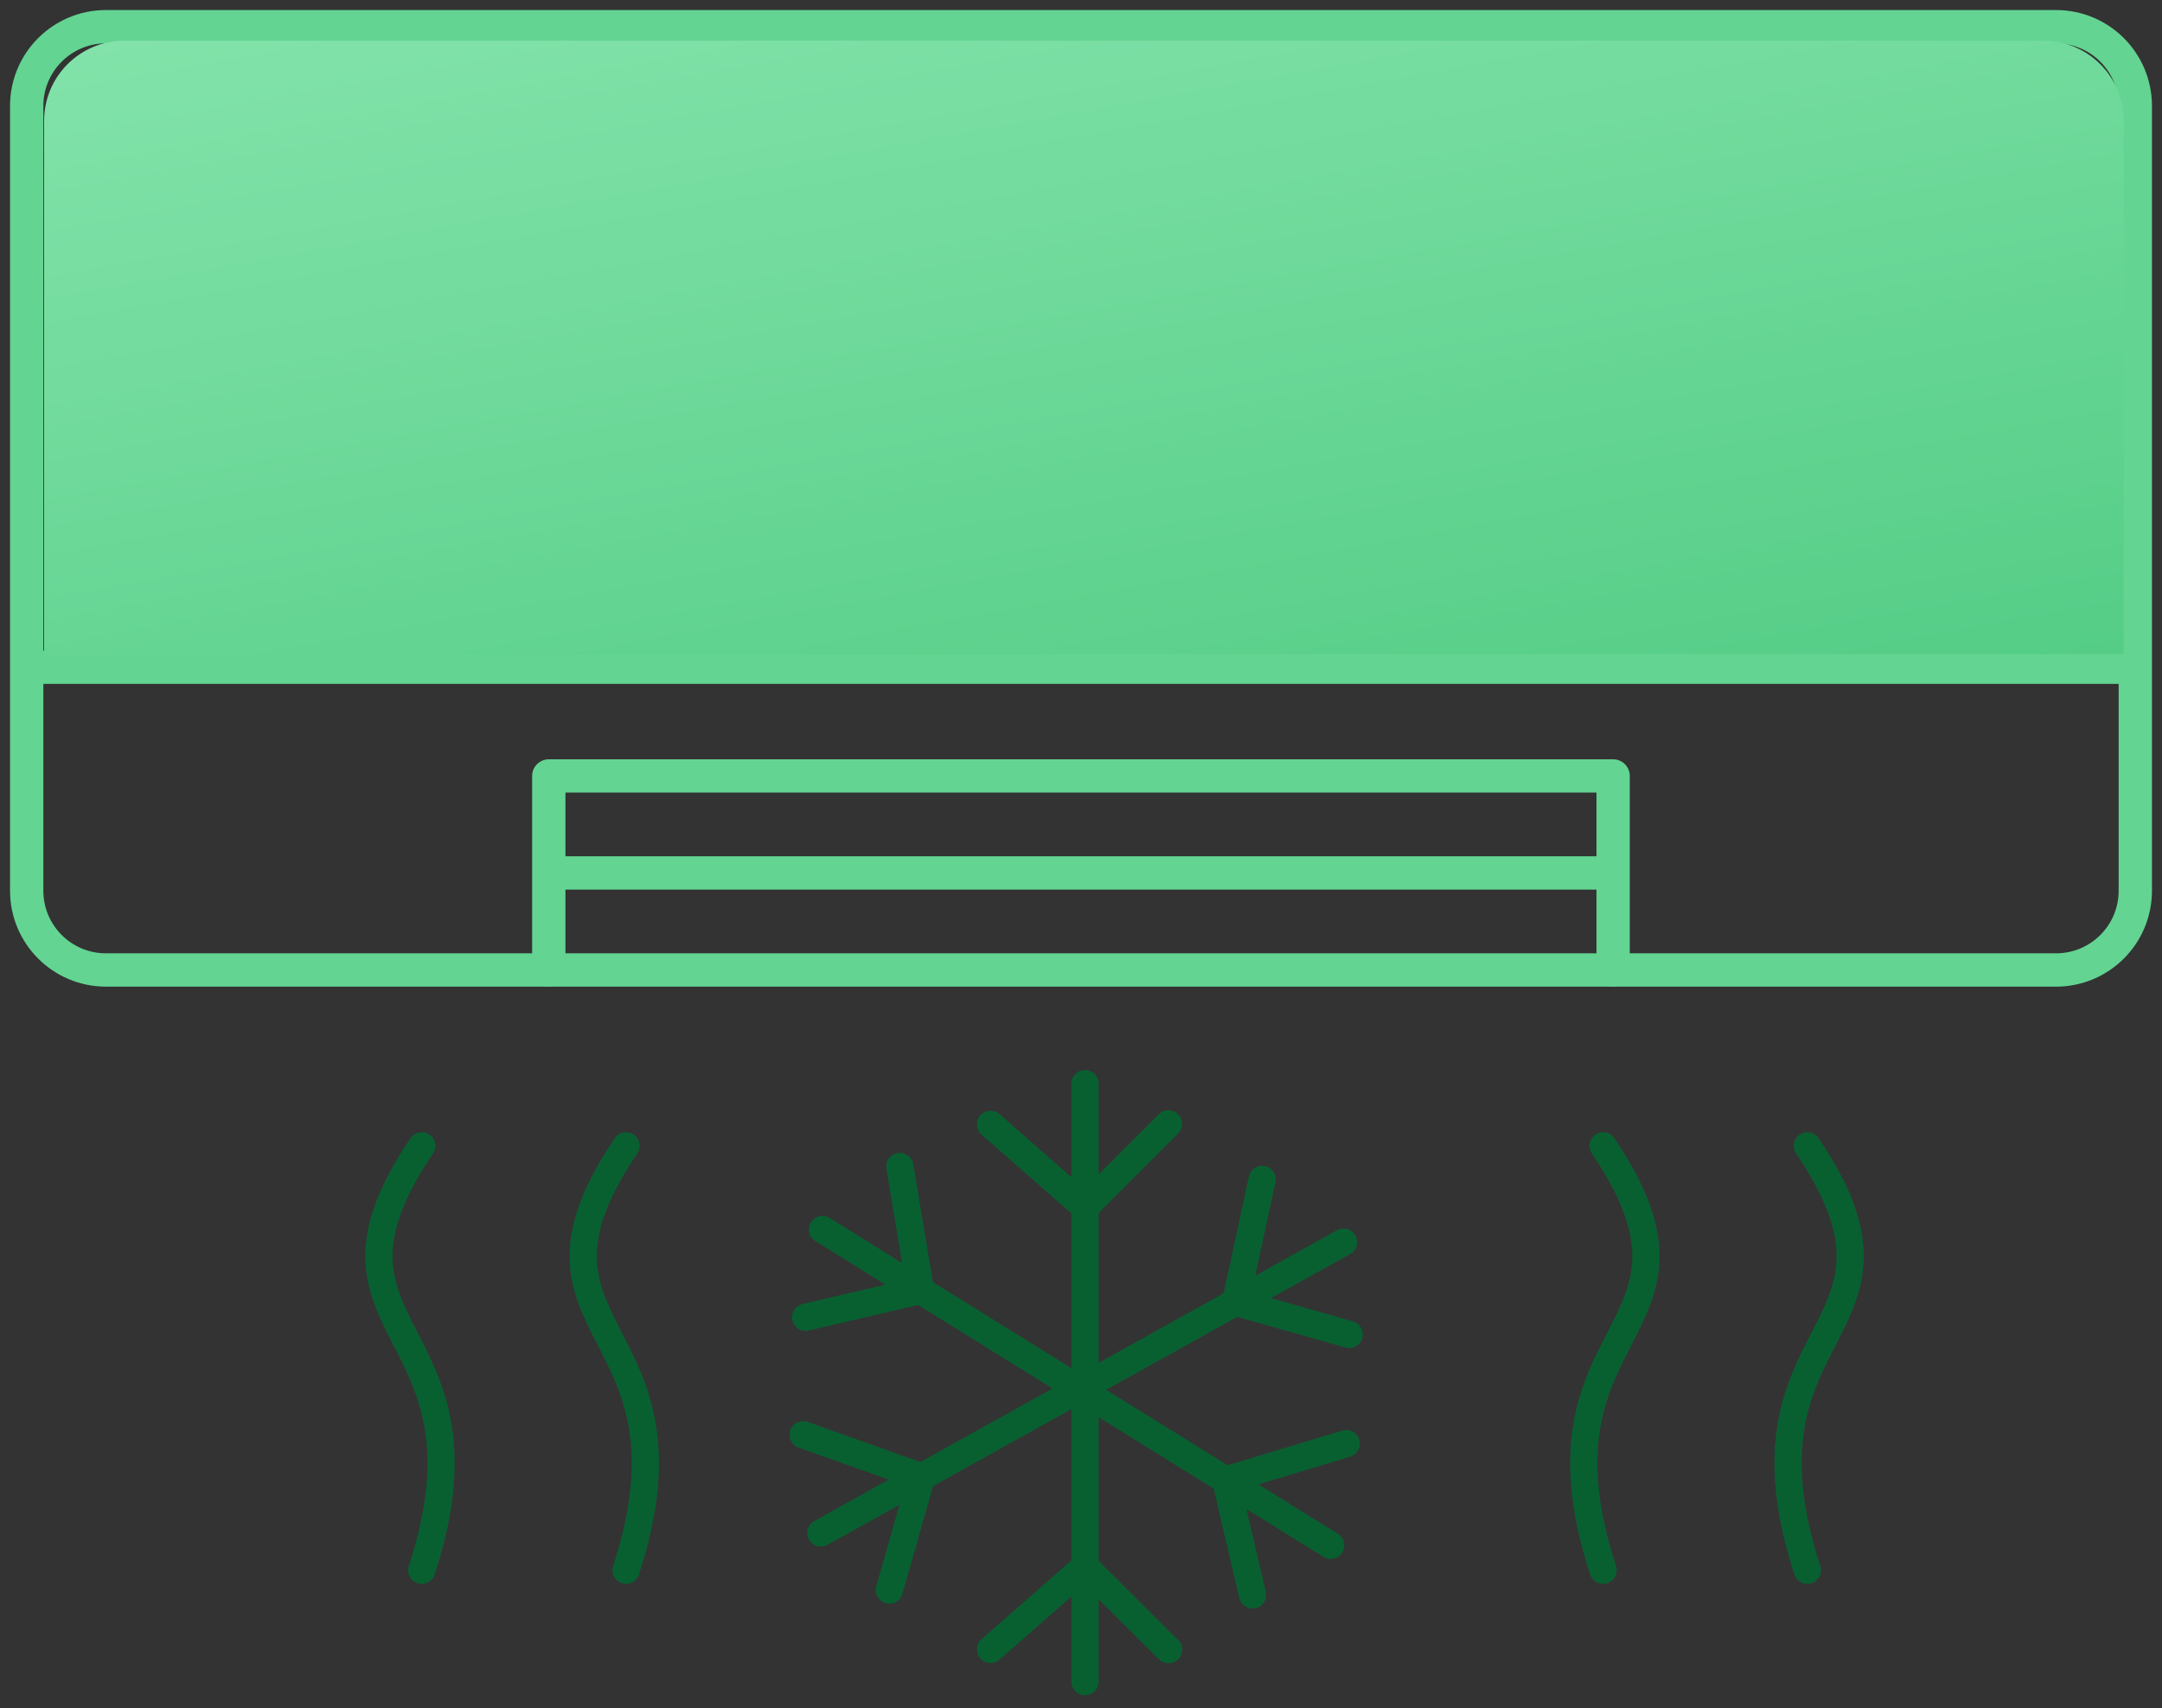
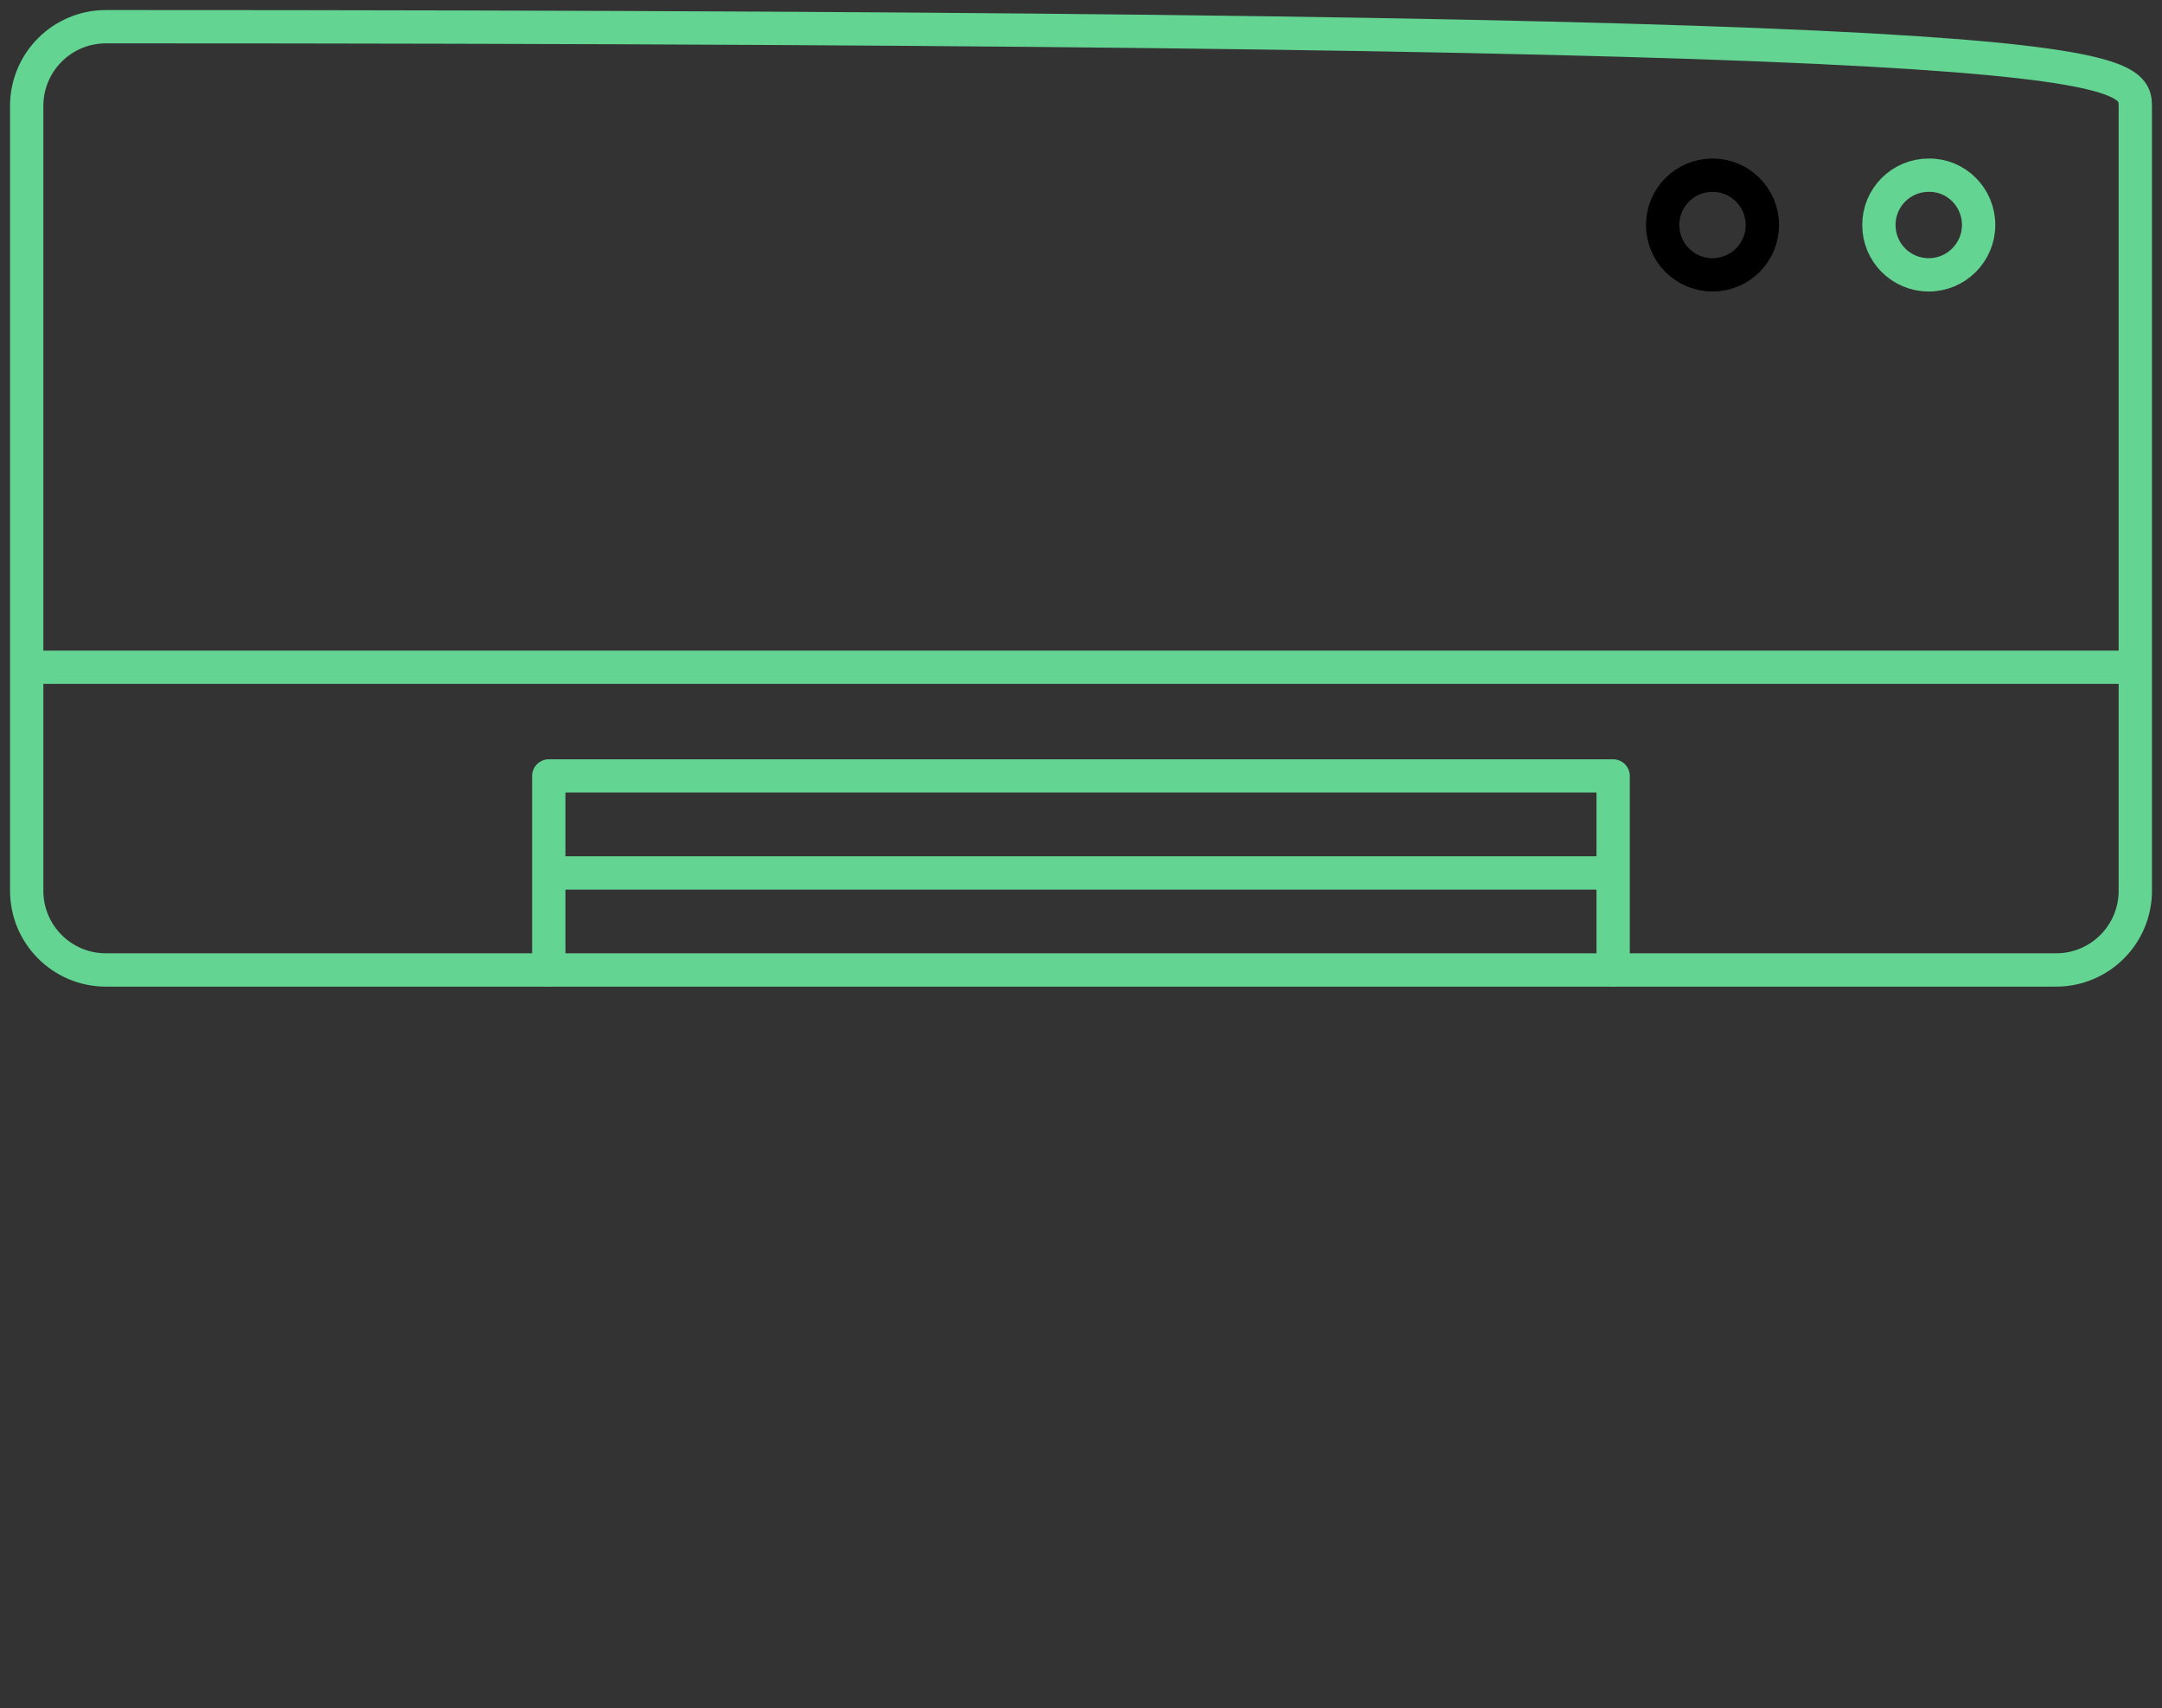
<svg xmlns="http://www.w3.org/2000/svg" width="162" height="128" viewBox="0 0 162 128" fill="none">
  <rect x="0" y="0" width="162" height="128" fill="#333333" stroke="none" />
-   <path d="M81.302 81.195V126M74.222 84.25L81.302 90.461L87.558 84.21M74.222 123.588L81.302 117.377L87.558 123.608M100.671 93.075L61.511 114.864M94.577 88.371L92.586 97.577L101.094 99.989M60.183 107.507L69.053 110.663L66.64 119.146M99.706 115.789L61.632 92.13M100.872 108.17L91.842 110.904L93.853 119.507M67.424 87.406L68.973 96.693L60.364 98.703M31.602 85.858C21.968 100.11 37.697 99.004 31.602 117.658M46.909 85.858C37.274 100.11 53.003 99.004 46.909 117.658M135.427 85.858C145.061 100.11 129.333 99.004 135.427 117.658M120.121 85.858C129.755 100.11 114.027 99.004 120.121 117.658" stroke="#086031" stroke-width="2.039" stroke-miterlimit="10" stroke-linecap="round" stroke-linejoin="round" />
-   <path d="M2 49.998H160M154.056 72.681H7.944C4.658 72.681 2 70.024 2 66.741V7.94C2 4.657 4.658 2 7.944 2H154.056C157.342 2 160 4.657 160 7.94V66.741C160 70.024 157.342 72.681 154.056 72.681Z" stroke="#63D492" stroke-width="2.496" stroke-miterlimit="10" stroke-linecap="round" stroke-linejoin="round" />
+   <path d="M2 49.998H160M154.056 72.681H7.944C4.658 72.681 2 70.024 2 66.741V7.94C2 4.657 4.658 2 7.944 2C157.342 2 160 4.657 160 7.94V66.741C160 70.024 157.342 72.681 154.056 72.681Z" stroke="#63D492" stroke-width="2.496" stroke-miterlimit="10" stroke-linecap="round" stroke-linejoin="round" />
  <path d="M41.121 72.678V58.141H120.873V72.678M41.121 65.41H120.873M148.26 16.86C148.26 18.916 146.58 20.595 144.523 20.595C142.442 20.595 140.786 18.916 140.786 16.86C140.786 14.78 142.467 13.126 144.523 13.126C146.58 13.101 148.26 14.78 148.26 16.86Z" stroke="#63D492" stroke-width="2.496" stroke-miterlimit="10" stroke-linecap="round" stroke-linejoin="round" />
  <path d="M128.319 20.595C130.383 20.595 132.056 18.923 132.056 16.86C132.056 14.797 130.383 13.126 128.319 13.126C126.255 13.126 124.582 14.797 124.582 16.86C124.582 18.923 126.255 20.595 128.319 20.595Z" stroke="black" stroke-width="2.496" stroke-miterlimit="10" stroke-linecap="round" stroke-linejoin="round" />
-   <path d="M3.305 9.051C3.305 5.738 5.991 3.051 9.305 3.051H153.129C156.443 3.051 159.129 5.738 159.129 9.051V49.004H3.305V9.051Z" fill="url(#paint0_linear_2539_5275)" />
  <defs>
    <linearGradient id="paint0_linear_2539_5275" x1="124.638" y1="-102.944" x2="172.378" y2="160.987" gradientUnits="userSpaceOnUse">
      <stop stop-color="#B7FBD2" />
      <stop offset="1" stop-color="#0DAC50" />
    </linearGradient>
  </defs>
</svg>